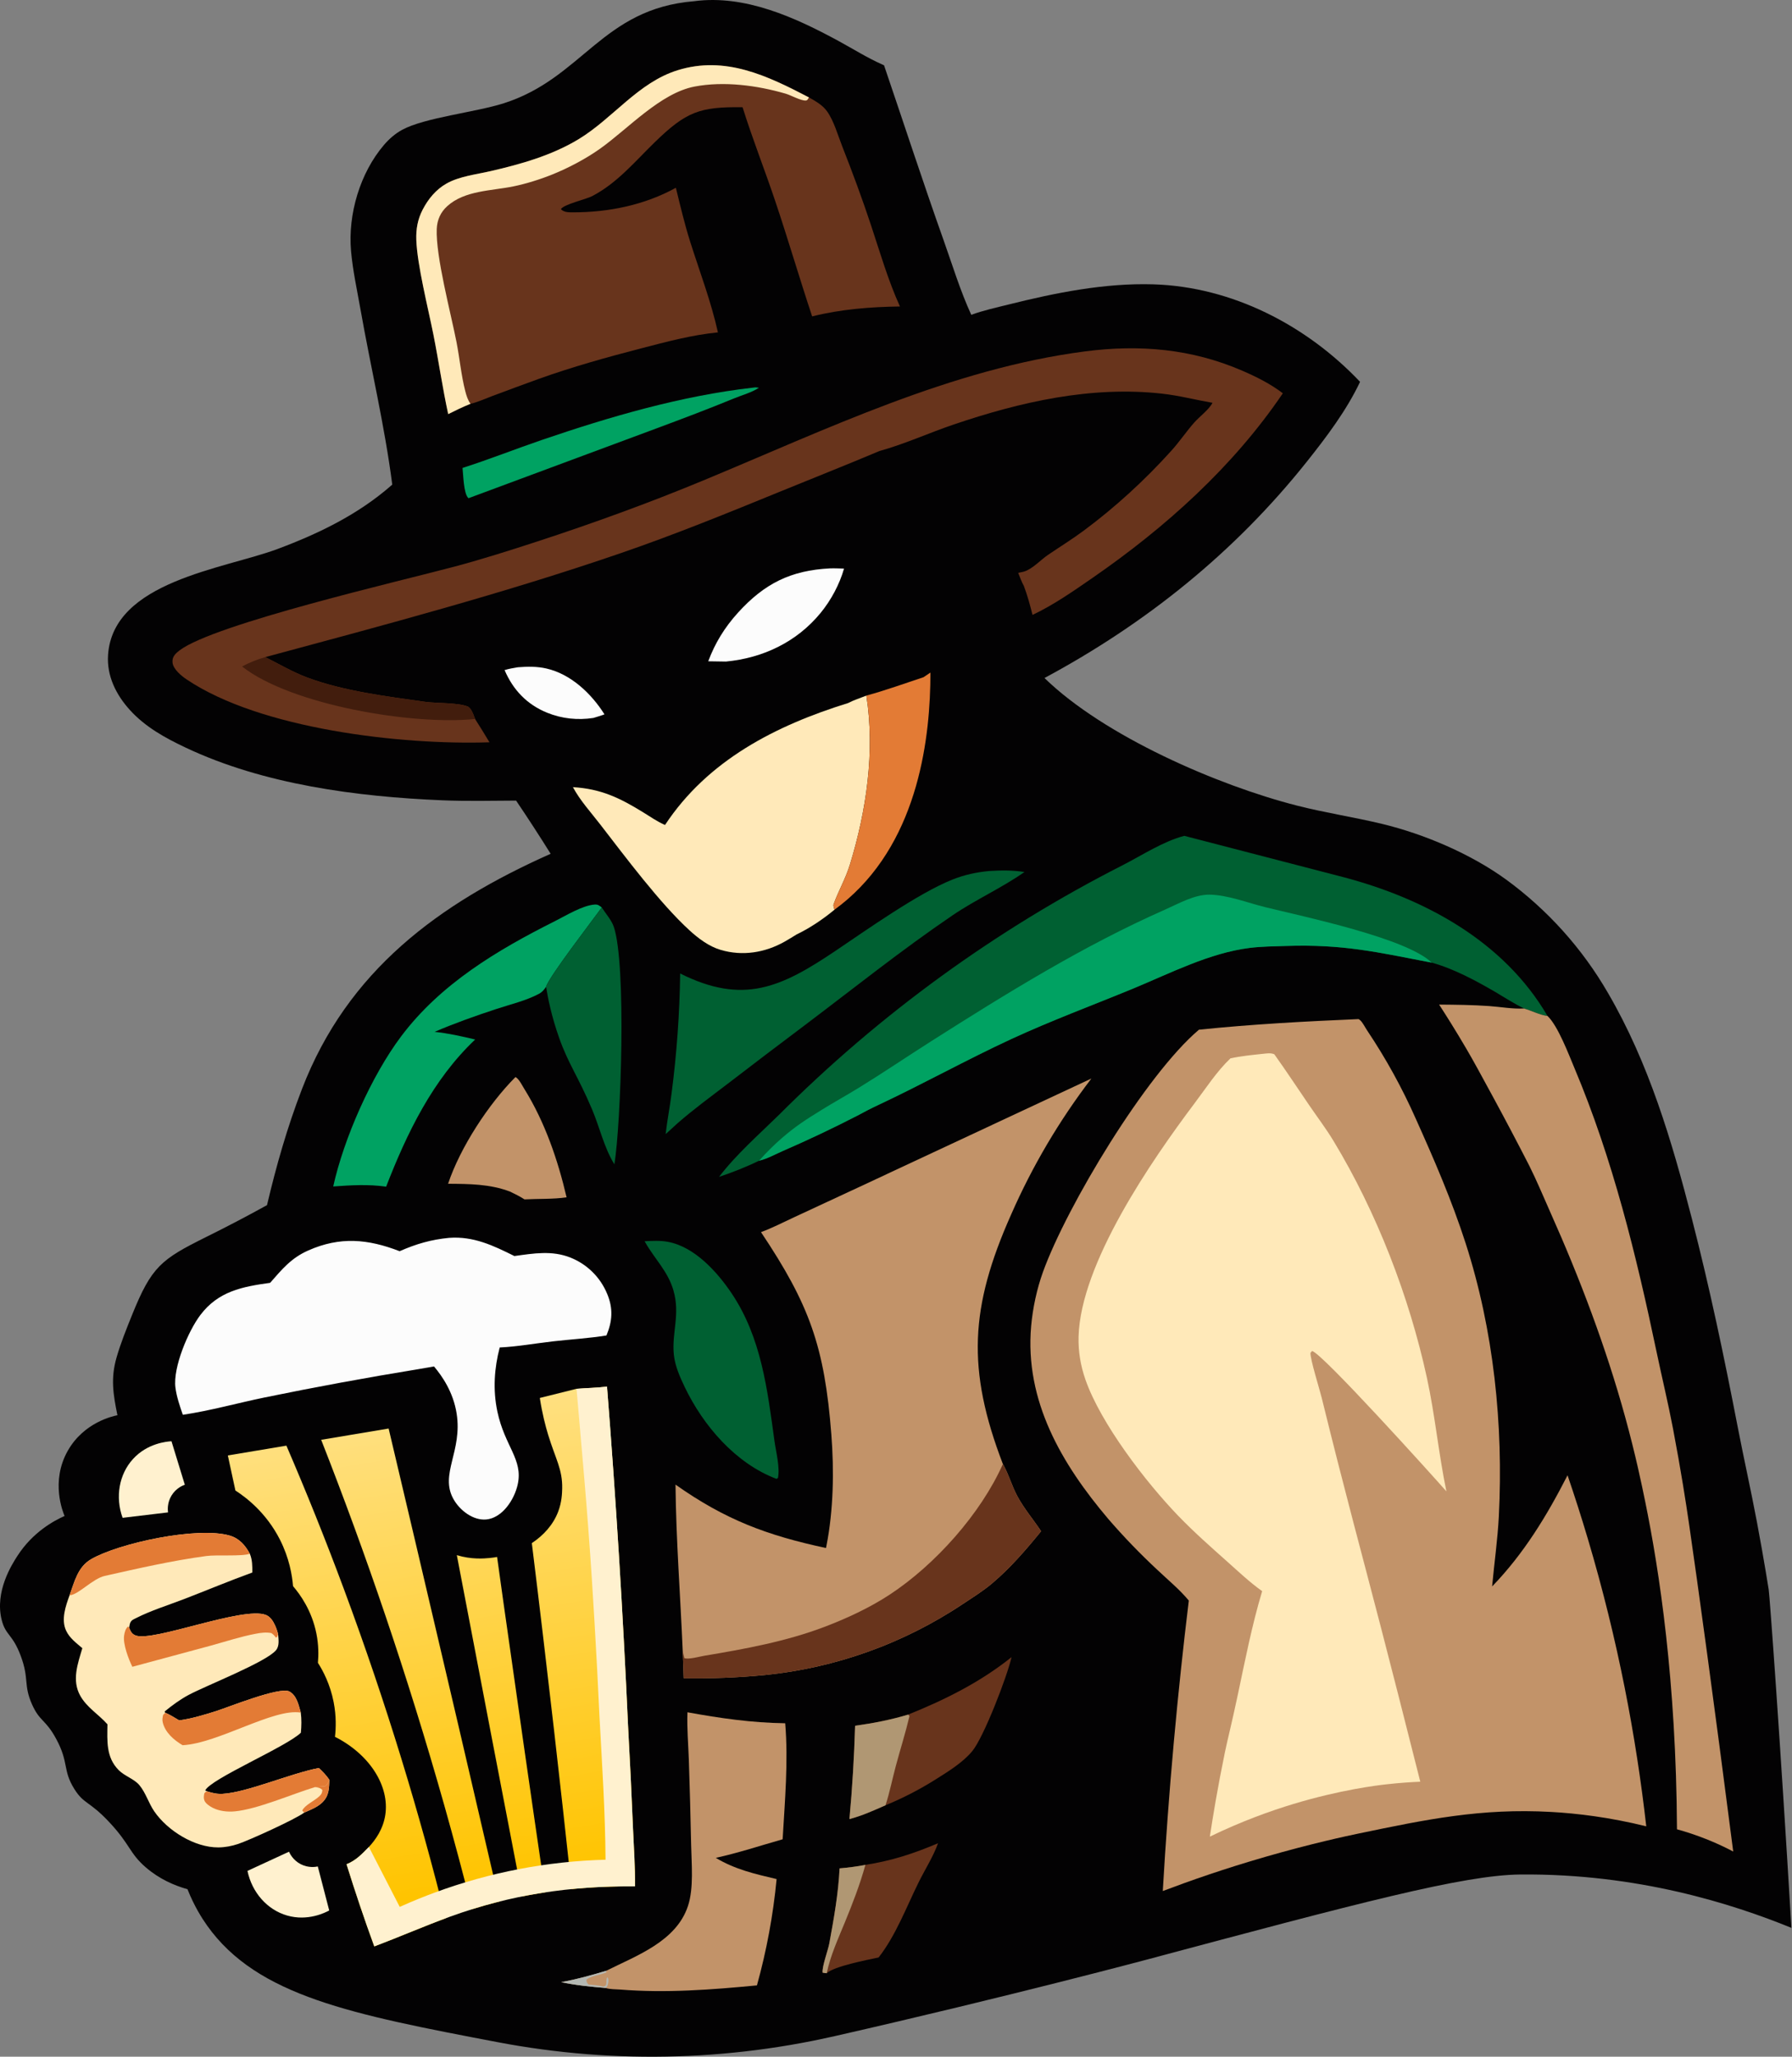
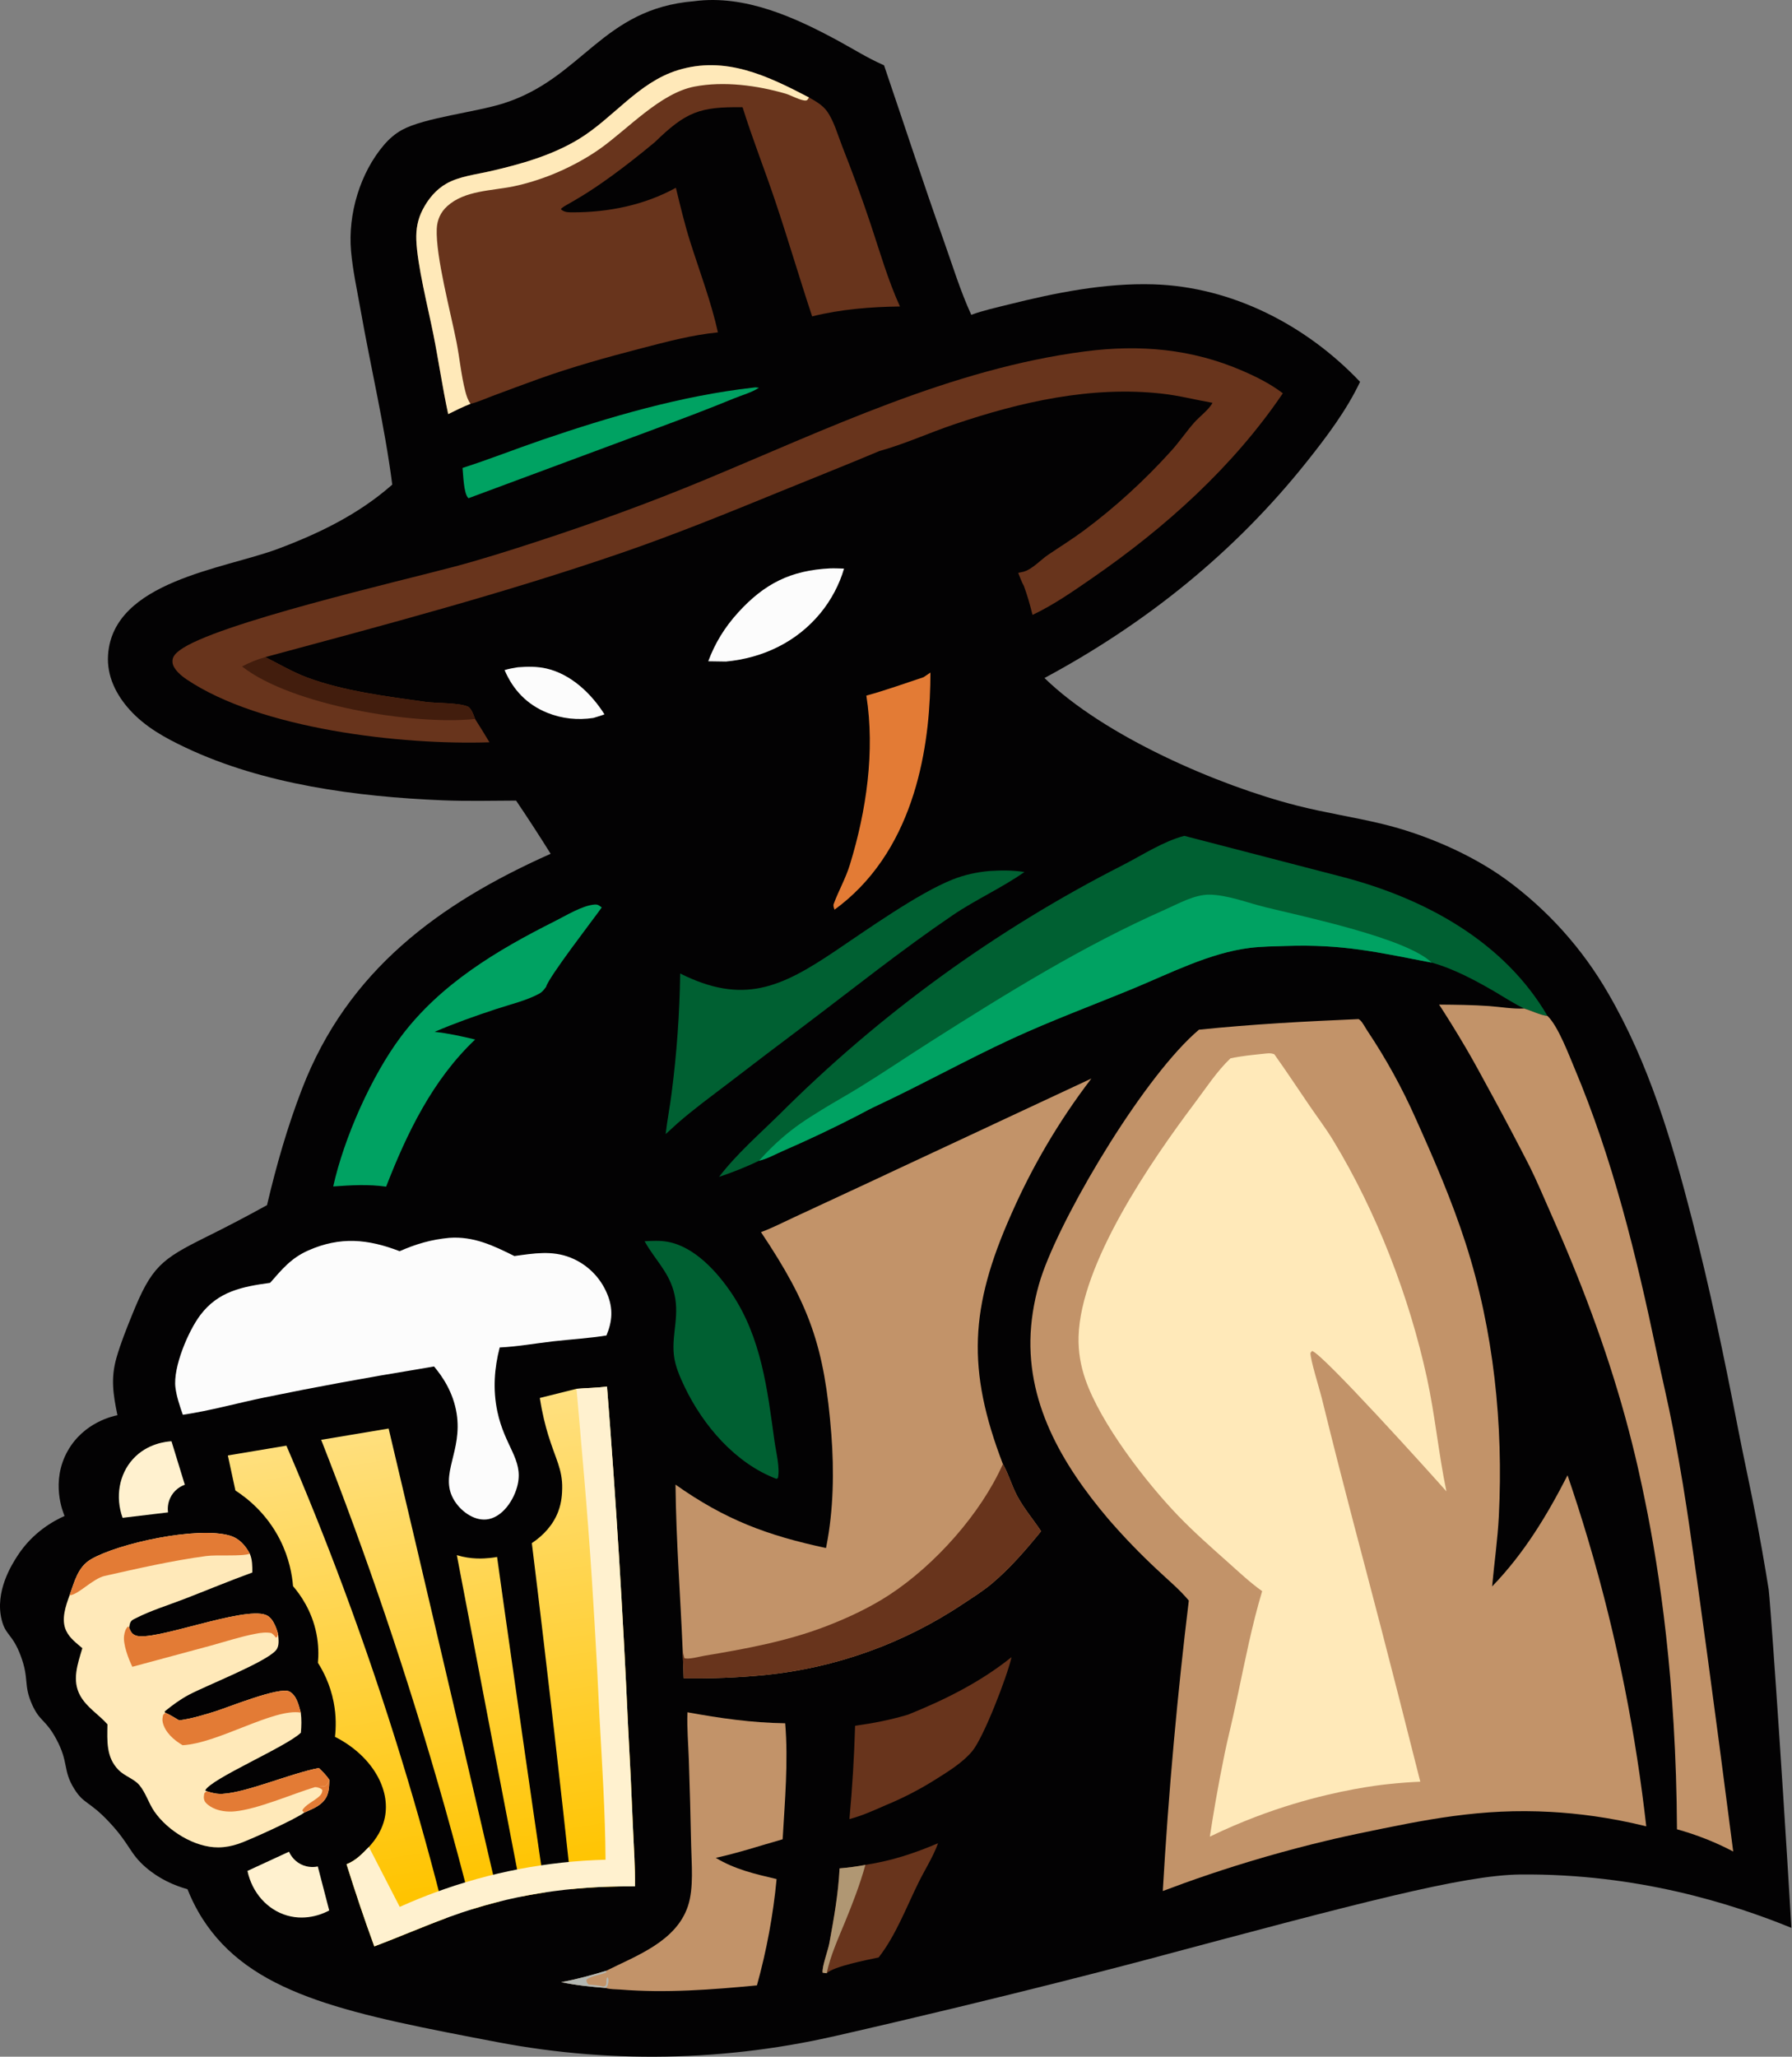
<svg xmlns="http://www.w3.org/2000/svg" width="1743" height="2000" viewBox="0 0 1743 2000" fill="none">
  <rect x="0" y="0" width="1743" height="2000" fill="#808080" stroke="none" />
  <path d="M675.318 1.151C724.558 -5.379 773.558 17.001 815.628 39.871C829.788 47.571 843.788 56.391 858.528 62.901L859.858 63.481C879.168 120.141 897.678 177.031 917.748 233.441C926.378 257.701 933.948 282.721 944.708 306.131C956.438 301.841 968.958 299.121 981.068 296.091C1026.62 284.691 1074.62 275.061 1121.81 276.491C1198.39 278.811 1270.76 316.311 1322.88 371.311C1309.62 399.261 1290.18 424.991 1270.97 449.101C1200.91 537.041 1114.75 606.251 1015.92 659.311C1073.8 715.721 1184.19 763.631 1261.55 783.391C1289 790.401 1316.9 794.561 1344.34 801.181C1385.55 811.131 1430.75 830.461 1465.02 855.361C1470.04 859.031 1474.96 862.821 1479.78 866.751C1484.6 870.671 1489.31 874.721 1493.92 878.891C1498.53 883.061 1503.03 887.341 1507.42 891.741C1511.81 896.141 1516.08 900.651 1520.23 905.281C1524.38 909.901 1528.41 914.631 1532.32 919.461C1536.23 924.291 1540 929.221 1543.66 934.251C1547.31 939.281 1550.83 944.401 1554.22 949.611C1557.61 954.821 1560.85 960.121 1563.97 965.501C1603.79 1033.8 1626.06 1109.25 1645.67 1185.27C1662.92 1252.14 1676.95 1319.17 1690.06 1386.95C1696.07 1418.04 1703.03 1448.94 1708.89 1480.06C1712.68 1500.15 1715.62 1517.19 1717.61 1529.1C1717.61 1529.1 1717.61 1529.14 1717.63 1529.21C1717.63 1529.21 1717.63 1529.21 1717.63 1529.24C1717.63 1529.24 1719 1537.24 1720.32 1545.65C1721.32 1552.02 1731.29 1688.24 1742.43 1874.68C1685.14 1851.36 1592.89 1821.77 1478.89 1822.8C1423.27 1823.3 1321 1850.63 1116.47 1905.29C1116.47 1905.29 981.088 1941.47 811.698 1980.02C800.958 1982.46 790.158 1984.61 790.158 1984.61C782.958 1986.04 775.738 1987.38 768.498 1988.61C761.258 1989.84 754.008 1990.98 746.738 1992.01C739.468 1993.04 732.188 1993.98 724.898 1994.81C717.608 1995.64 710.298 1996.38 702.988 1997.01C695.678 1997.64 688.348 1998.18 681.018 1998.61C673.688 1999.04 666.358 1999.37 659.018 1999.6C651.678 1999.83 644.338 1999.96 636.998 1999.99C629.658 2000.02 622.318 1999.95 614.968 1999.77C607.628 1999.6 600.298 1999.32 592.958 1998.95C585.628 1998.57 578.298 1998.1 570.978 1997.52C563.658 1996.94 556.348 1996.27 549.048 1995.49C541.748 1994.71 534.458 1993.83 527.178 1992.85C519.898 1991.87 512.638 1990.79 505.388 1989.62C498.138 1988.44 490.908 1987.16 483.698 1985.79C343.118 1958.96 250.338 1941.26 201.468 1872.49C196.398 1865.36 188.918 1853.61 182.358 1837.12C169.478 1833.49 155.028 1827.23 141.918 1815.97C125.968 1802.27 126.738 1793.84 106.668 1772.32C86.698 1750.91 81.768 1754.81 72.258 1739.59C60.718 1721.13 67.268 1714.29 54.628 1690.91C44.178 1671.57 38.738 1674.46 31.128 1657.34C22.648 1638.26 28.558 1632.76 20.218 1610.34C12.188 1588.74 5.498 1590.58 1.658 1575.31C-5.332 1547.53 11.718 1521.08 16.948 1512.97C31.948 1489.7 52.688 1478.67 62.818 1474.15C61.378 1470.85 48.868 1440.79 65.958 1410.69C81.658 1383.02 110.068 1377.01 114.218 1376.2C110.128 1356.17 107.518 1340.53 113.268 1320.41C117.358 1306.09 122.968 1292.28 128.528 1278.49C147.488 1231.52 156.778 1224.62 200.468 1202.9C220.458 1193.02 240.198 1182.68 259.708 1171.9C268.828 1133.18 279.428 1096.12 293.748 1058.91C338.028 943.901 426.748 878.701 535.588 830.241C524.738 812.871 513.468 795.491 501.988 778.521C478.128 778.621 454.128 779.221 430.298 778.231C347.128 774.781 256.398 762.901 180.438 726.931C160.428 717.461 141.408 707.011 126.348 690.441C112.938 675.681 103.738 657.341 105.098 636.931C109.868 565.161 217.848 553.301 269.988 533.841C309.858 518.951 348.128 500.421 380.418 472.221L381.528 471.241C374.148 413.971 360.638 357.561 350.608 300.741C347.298 282.001 343.078 262.901 341.428 243.951C338.328 208.401 350.128 168.241 373.478 140.941C378.488 135.081 384.388 129.921 391.178 126.231C413.158 114.301 462.478 109.221 490.158 100.371C566.858 75.831 585.538 8.411 675.308 1.161L675.318 1.151Z" fill="#030203" />
  <path d="M1321.48 991.011C1321.97 991.361 1322.49 991.651 1322.94 992.051C1325.43 994.261 1327.86 999.211 1329.76 1002.04C1338.88 1015.66 1347.4 1029.64 1355.31 1044C1363.22 1058.35 1370.49 1073.02 1377.13 1088.01C1394.95 1127.63 1412.11 1167.31 1425.48 1208.72C1452.88 1293.59 1462.35 1385.33 1457.86 1474.24C1456.71 1497.07 1453.38 1519.9 1451.33 1542.68C1482.25 1510.7 1504.54 1473.97 1524.68 1434.59C1531.52 1454.6 1538.12 1475.16 1544.4 1496.28C1573.86 1595.29 1591.45 1689.41 1601.24 1775.95C1565.5 1767.11 1534.06 1763.38 1508.59 1761.96C1440.52 1758.16 1387.1 1769.29 1321.54 1782.94C1310.57 1785.22 1275.66 1792.66 1230.64 1805.67C1191.23 1817.05 1157.62 1828.79 1131 1838.88C1133.71 1791.86 1137.25 1743.52 1141.73 1693.93C1145.99 1646.82 1150.88 1600.97 1156.3 1556.44C1147.3 1545.57 1136.21 1536.52 1125.99 1526.83C1109.1 1511.14 1093.11 1494.58 1078.04 1477.14C1032.7 1423.69 996.558 1362.29 1002.95 1289.58C1004.5 1271.99 1008.51 1253.3 1014.52 1236.7C1037.71 1172.66 1114.61 1044.83 1166.19 1001.29C1217.91 995.961 1269.58 993.201 1321.5 990.981L1321.48 991.011Z" fill="#C29369" />
  <path d="M1228.04 1024.81C1231.87 1024.43 1235.87 1023.6 1239.49 1025.21C1251.21 1041.65 1262.2 1058.34 1273.57 1074.99C1281.4 1086.46 1289.76 1097.45 1296.97 1109.35C1339.03 1178.8 1370.64 1260.6 1387.88 1339.74C1395.85 1376.32 1399.25 1413.62 1406.86 1450.24C1393.96 1435.56 1285.01 1314.65 1276.13 1313.75L1274.62 1315.59C1274.39 1321.87 1283.53 1351.02 1285.51 1359.05C1308.65 1453.1 1323.88 1508.07 1343.61 1584.26C1352.79 1619.71 1365.85 1670.52 1381.46 1732.58C1373.22 1732.92 1361.86 1733.61 1348.41 1735.12C1339.51 1736.12 1303.91 1740.37 1258.14 1754.19C1235.55 1761.01 1207.64 1771.03 1176.77 1785.97C1179.7 1766.51 1184.36 1738.14 1191.43 1703.91C1194.32 1689.91 1197.52 1678.44 1204.1 1647.37C1211.18 1613.91 1217.8 1580.04 1227.65 1547.26C1215.65 1538.76 1204.78 1528.42 1193.81 1518.66C1177.47 1504.12 1161.17 1489.73 1145.98 1473.97C1114.53 1441.35 1070.6 1384.24 1055.74 1341.52C1051.04 1328 1048.7 1314.26 1049.07 1299.94C1050.9 1228.84 1119.62 1129.04 1161.93 1072.81C1172.88 1058.27 1183.62 1041.66 1196.8 1029.17C1207.1 1026.89 1217.56 1025.93 1228.03 1024.8L1228.04 1024.81Z" fill="#FFE9B9" />
  <path d="M334.497 1545.25C376.187 1657.42 408.447 1764.82 433.497 1865.36C410.177 1874.01 387.317 1883.95 364.057 1892.7C354.397 1866.4 345.437 1839.56 337.067 1812.82C346.347 1809.12 351.957 1802.98 358.797 1796.02C365.407 1788.97 372.687 1778.5 374.757 1764.89C379.017 1736.9 359.677 1706.02 325.817 1688.93C326.757 1680.65 327.197 1668.9 324.527 1655.17C321.137 1637.8 314.247 1624.82 309.227 1616.96C309.917 1609.44 309.947 1599.66 307.757 1588.56C303.247 1565.96 291.797 1550.31 285.027 1542.41C284.147 1531.72 281.387 1515.17 272.297 1497.2C258.817 1470.62 238.937 1455.85 228.977 1449.42C226.527 1438.04 224.057 1426.69 221.607 1415.31C240.607 1412.14 259.567 1408.95 278.567 1405.78C297.717 1450.23 316.467 1496.72 334.497 1545.25ZM405.097 1503.96C396.097 1465.68 387.067 1427.4 378.007 1389.13C356.127 1392.8 334.247 1396.47 312.397 1400.1C355.377 1509.51 396.167 1628.23 432.277 1756.01C441.837 1789.96 450.807 1823.51 459.177 1856.55C468.017 1853.79 476.857 1851.31 485.697 1849.09C459.017 1734.01 432.157 1618.95 405.097 1503.96ZM483.497 1514.02C481.087 1514.46 478.697 1514.8 476.317 1515.02C470.797 1515.58 458.447 1516.59 444.337 1512.26C455.497 1570.7 466.687 1629.13 477.877 1687.53C487.907 1739.7 497.907 1791.86 508.007 1844.06C515.407 1842.59 522.807 1841.27 530.237 1840.17C516.507 1746.62 503.057 1652.98 489.827 1559.34C487.697 1544.23 485.567 1529.12 483.497 1514.01V1514.02ZM615.697 1778.52C614.347 1745.07 612.717 1711.62 610.867 1678.17C605.917 1568.1 599.077 1458.16 590.397 1348.31C580.647 1349.63 570.587 1349.69 560.737 1350.5C548.857 1353.48 536.977 1356.43 525.057 1359.4C527.407 1374.7 530.607 1386.89 533.177 1395.29C540.327 1418.68 547.187 1428.77 546.817 1447.46C546.687 1452.19 546.477 1460.69 542.837 1470.16C537.977 1482.82 528.637 1493.04 517.287 1500.57C524.657 1560.35 531.767 1620.48 538.727 1681.02C544.717 1733.25 550.487 1785.23 556.067 1836.95C576.167 1834.97 596.597 1834.16 617.637 1834.35C617.857 1815.7 616.507 1797.14 615.697 1778.52Z" fill="url(#paint0_linear_130_274)" />
  <path d="M560.748 1350.51C570.578 1349.69 580.668 1349.62 590.418 1348.31C599.108 1458.16 605.928 1568.12 610.878 1678.19C612.728 1711.63 614.348 1745.08 615.718 1778.54C616.538 1797.14 617.858 1815.71 617.638 1834.35C554.778 1833.81 497.108 1842.27 437.908 1863.75C413.048 1872.77 388.798 1883.39 364.068 1892.71C354.428 1866.39 345.448 1839.58 337.088 1812.82C346.338 1809.11 351.958 1802.97 358.798 1796.01C368.808 1815.44 378.808 1834.86 388.818 1854.29C402.208 1848.28 413.868 1843.68 423.128 1840.27C429.758 1837.83 436.438 1835.52 443.168 1833.34C449.898 1831.17 456.668 1829.13 463.478 1827.24C470.288 1825.34 477.128 1823.59 484.008 1821.97C490.888 1820.36 497.798 1818.88 504.748 1817.55C511.688 1816.22 518.658 1815.03 525.648 1813.98C532.638 1812.93 539.648 1812.03 546.678 1811.26C553.708 1810.5 560.748 1809.88 567.798 1809.41C574.848 1808.94 581.908 1808.61 588.978 1808.42C588.668 1762.14 585.628 1715.81 583.098 1669.61C581.678 1638.34 580.038 1607.08 578.168 1575.84C576.778 1552.46 575.048 1523.78 572.188 1485.91C569.738 1453.59 567.228 1424.64 563.218 1378.53C562.198 1366.81 561.348 1357.11 560.758 1350.52L560.748 1350.51Z" fill="#FFF1CF" />
  <path d="M740.188 1198.16C751.028 1194.18 761.728 1188.61 772.238 1183.76L835.678 1154.28L1061.55 1048.77C1053.75 1058.96 1046.26 1069.38 1039.09 1080.02C1031.92 1090.66 1025.07 1101.51 1018.54 1112.56C1012.02 1123.61 1005.83 1134.85 999.978 1146.27C994.128 1157.69 988.628 1169.28 983.478 1181.03C943.378 1271.13 940.158 1331.57 975.458 1423.65L976.358 1425.29C981.418 1434.71 984.348 1445.27 989.428 1454.76C995.988 1467.02 1005 1477.46 1012.63 1489C998.108 1506.84 982.958 1524.43 965.378 1539.36C956.378 1547.01 946.268 1553.29 936.438 1559.8C932.858 1562.19 929.248 1564.52 925.598 1566.79C921.948 1569.07 918.268 1571.28 914.558 1573.45C910.848 1575.61 907.098 1577.72 903.318 1579.77C899.538 1581.82 895.728 1583.81 891.888 1585.74C888.048 1587.67 884.178 1589.55 880.288 1591.36C876.388 1593.18 872.468 1594.93 868.518 1596.63C864.568 1598.33 860.598 1599.96 856.598 1601.54C852.598 1603.11 848.578 1604.63 844.528 1606.08C840.478 1607.53 836.418 1608.92 832.328 1610.25C828.238 1611.58 824.128 1612.84 820.008 1614.05C815.878 1615.25 811.738 1616.39 807.578 1617.47C803.418 1618.55 799.238 1619.56 795.048 1620.51C790.858 1621.46 786.648 1622.35 782.428 1623.17C778.208 1623.99 773.978 1624.75 769.738 1625.44C765.498 1626.13 761.248 1626.76 756.988 1627.32C752.728 1627.88 748.458 1628.38 744.178 1628.81C717.848 1631.37 691.458 1632.42 665.008 1631.97L664.048 1605.49C661.788 1551.62 657.568 1497.56 657.038 1443.67C705.408 1477.83 745.888 1492.99 803.398 1505.32C803.568 1504.51 803.738 1503.71 803.898 1502.9C810.708 1468.24 811.348 1430.02 808.618 1394.91C801.978 1309.64 787.468 1268.84 740.198 1198.17L740.188 1198.16Z" fill="#C29369" />
  <path d="M975.468 1423.65L976.368 1425.29C981.428 1434.71 984.358 1445.27 989.438 1454.76C995.998 1467.02 1005.01 1477.46 1012.64 1489C998.118 1506.84 982.968 1524.43 965.388 1539.36C956.388 1547.01 946.278 1553.29 936.448 1559.8C932.868 1562.19 929.258 1564.52 925.608 1566.79C921.958 1569.07 918.278 1571.28 914.568 1573.45C910.858 1575.61 907.108 1577.72 903.328 1579.77C899.548 1581.82 895.738 1583.81 891.898 1585.74C888.058 1587.67 884.188 1589.55 880.298 1591.36C876.398 1593.18 872.478 1594.93 868.528 1596.63C864.578 1598.33 860.608 1599.96 856.608 1601.54C852.608 1603.11 848.588 1604.63 844.538 1606.08C840.488 1607.53 836.428 1608.92 832.338 1610.25C828.248 1611.58 824.138 1612.84 820.018 1614.05C815.888 1615.25 811.748 1616.39 807.588 1617.47C803.428 1618.55 799.248 1619.56 795.058 1620.51C790.868 1621.46 786.658 1622.35 782.438 1623.17C778.218 1623.99 773.988 1624.75 769.748 1625.44C765.508 1626.13 761.258 1626.76 756.998 1627.32C752.738 1627.88 748.468 1628.38 744.188 1628.81C717.858 1631.37 691.468 1632.42 665.018 1631.97L664.058 1605.49C664.478 1607.84 665.048 1610.12 665.628 1612.44C669.978 1613.88 680.168 1610.91 684.908 1610.12C724.168 1603.57 764.598 1596.2 801.968 1581.99C823.658 1573.75 845.988 1563.38 865.398 1550.63C909.698 1521.52 953.908 1471.99 975.478 1423.66L975.468 1423.65Z" fill="#68341C" />
-   <path d="M435.938 402.681C430.358 376.921 426.628 350.751 421.458 324.891C416.338 299.291 405.748 257.471 404.928 233.191C404.578 222.791 406.248 213.311 411.028 204.021C416.368 193.631 424.018 184.291 434.308 178.481C446.708 171.471 463.318 169.601 477.068 166.441C506.598 159.641 536.668 151.171 562.738 135.381C596.318 115.051 620.658 80.191 659.188 68.271C705.558 53.931 746.438 73.681 786.838 94.731C793.168 98.321 799.978 102.081 804.318 108.101C811.108 117.521 814.868 131.301 819.128 142.121C829.158 167.601 838.588 193.061 847.208 219.051C855.848 245.111 863.968 273.101 875.348 298.031C846.898 298.381 817.588 300.741 789.938 307.661C777.458 270.141 766.378 232.151 753.758 194.701C743.568 164.461 731.798 134.741 722.268 104.281C680.558 103.681 667.348 108.661 636.898 138.271C617.438 157.191 600.468 177.911 576.008 190.701C570.008 193.841 548.058 198.771 545.558 203.431C548.658 206.501 552.758 206.471 556.978 206.481C591.798 206.541 626.888 199.441 657.398 182.601C661.718 200.321 665.928 218.101 671.448 235.501C680.688 264.641 691.668 293.331 698.288 323.221C672.768 325.721 648.228 332.371 623.478 338.791C589.798 347.521 556.748 356.741 523.968 368.461C508.898 373.921 493.858 379.471 478.848 385.101C472.128 387.591 464.558 391.111 457.618 392.691C450.198 395.681 443.098 399.121 435.938 402.711V402.681Z" fill="#68341C" />
+   <path d="M435.938 402.681C430.358 376.921 426.628 350.751 421.458 324.891C416.338 299.291 405.748 257.471 404.928 233.191C404.578 222.791 406.248 213.311 411.028 204.021C416.368 193.631 424.018 184.291 434.308 178.481C446.708 171.471 463.318 169.601 477.068 166.441C506.598 159.641 536.668 151.171 562.738 135.381C596.318 115.051 620.658 80.191 659.188 68.271C705.558 53.931 746.438 73.681 786.838 94.731C793.168 98.321 799.978 102.081 804.318 108.101C811.108 117.521 814.868 131.301 819.128 142.121C829.158 167.601 838.588 193.061 847.208 219.051C855.848 245.111 863.968 273.101 875.348 298.031C846.898 298.381 817.588 300.741 789.938 307.661C777.458 270.141 766.378 232.151 753.758 194.701C743.568 164.461 731.798 134.741 722.268 104.281C680.558 103.681 667.348 108.661 636.898 138.271C570.008 193.841 548.058 198.771 545.558 203.431C548.658 206.501 552.758 206.471 556.978 206.481C591.798 206.541 626.888 199.441 657.398 182.601C661.718 200.321 665.928 218.101 671.448 235.501C680.688 264.641 691.668 293.331 698.288 323.221C672.768 325.721 648.228 332.371 623.478 338.791C589.798 347.521 556.748 356.741 523.968 368.461C508.898 373.921 493.858 379.471 478.848 385.101C472.128 387.591 464.558 391.111 457.618 392.691C450.198 395.681 443.098 399.121 435.938 402.711V402.681Z" fill="#68341C" />
  <path d="M435.938 402.681C430.358 376.921 426.628 350.751 421.458 324.891C416.338 299.291 405.748 257.471 404.928 233.191C404.578 222.791 406.248 213.311 411.028 204.021C416.368 193.631 424.018 184.291 434.308 178.481C446.708 171.471 463.318 169.601 477.068 166.441C506.598 159.641 536.668 151.171 562.738 135.381C596.318 115.051 620.658 80.191 659.188 68.271C705.558 53.931 746.438 73.681 786.838 94.731C785.888 96.101 785.528 97.651 783.688 97.751C778.908 98.001 769.198 92.551 764.078 91.061C736.458 83.031 704.118 78.731 675.598 84.171C642.288 90.521 611.108 125.121 583.558 144.671C569.758 154.461 552.818 163.391 537.148 169.691C525.278 174.471 511.808 178.691 499.288 181.261C478.118 185.601 451.998 185.131 435.048 200.441C428.528 206.331 425.168 213.871 424.808 222.631C423.718 249.261 438.438 304.121 444.018 332.641C447.098 348.391 448.548 364.741 452.518 380.261C453.628 384.591 454.988 389.011 457.628 392.661C450.208 395.651 443.108 399.091 435.948 402.681H435.938Z" fill="#FFE9B9" />
  <path d="M1247.77 382.431C1199.43 453.841 1133.53 512.941 1063.12 561.621C1044.5 574.501 1024.72 588.331 1004.28 597.951C1001.9 588.391 999.357 579.111 995.907 569.861C993.647 565.881 992.117 561.301 990.357 557.071C990.637 557.011 990.917 556.941 991.237 556.881C991.707 556.791 992.207 556.661 992.677 556.571C993.837 556.321 994.967 556.131 996.097 555.791C1004.38 553.221 1012.12 544.471 1019.39 539.551C1030.93 531.711 1042.75 524.411 1053.97 516.101C1084.47 493.531 1113.82 466.601 1139.24 438.381C1147.2 429.571 1153.75 419.791 1161.56 410.921C1166.67 405.091 1175.95 398.381 1179.34 391.701C1163.01 388.851 1146.83 384.651 1130.31 382.801C1061.4 375.091 992.557 390.761 927.637 412.801C903.627 420.921 879.827 431.861 855.437 438.571C823.837 451.891 791.827 464.531 760.067 477.511C708.527 498.581 656.487 519.801 603.787 537.891C490.147 576.921 374.027 607.741 258.067 638.991C271.457 645.731 284.527 653.441 298.597 658.741C333.647 671.941 376.187 677.201 413.307 682.441C424.717 684.041 444.877 683.131 454.747 686.951C458.257 688.301 460.517 694.941 461.767 698.271L462.077 699.151C466.877 706.641 471.547 714.201 476.087 721.821C390.347 724.671 253.157 708.941 181.497 660.661C176.447 657.271 168.357 650.691 167.797 644.141C167.547 641.161 168.237 638.941 170.117 636.621C171.407 635.021 173.037 633.671 174.667 632.421C208.587 606.711 390.817 564.711 442.827 550.791C469.347 543.671 495.777 535.301 521.887 526.781C576.217 509.071 630.857 489.251 683.647 467.371C803.717 417.591 925.097 358.651 1055.24 341.721C1108.16 334.821 1158.98 339.091 1208.35 360.501C1222.18 366.491 1235.78 373.261 1247.76 382.441L1247.77 382.431Z" fill="#68341C" />
  <path d="M235.418 648.071C242.558 644.331 250.278 641.131 258.058 639.011C271.448 645.751 284.538 653.461 298.588 658.751C333.638 671.961 376.198 677.201 413.308 682.431C424.718 684.041 444.878 683.141 454.758 686.951C458.258 688.301 460.528 694.961 461.778 698.291L462.098 699.151C402.118 705.481 283.038 685.651 235.418 648.071Z" fill="#421D0D" />
  <path d="M699.378 1144.44C716.148 1122.46 737.908 1103.49 757.618 1084.16C769.848 1071.92 782.318 1059.93 795.018 1048.18C807.718 1036.43 820.648 1024.94 833.808 1013.7C846.968 1002.46 860.338 991.491 873.928 980.781C887.518 970.071 901.308 959.631 915.308 949.471C929.308 939.301 943.508 929.421 957.898 919.811C972.288 910.201 986.858 900.881 1001.62 891.851C1016.38 882.821 1031.31 874.081 1046.41 865.641C1061.51 857.201 1076.78 849.051 1092.2 841.211C1110.97 831.591 1131.65 818.021 1151.95 812.801L1306.23 852.851C1385.53 873.661 1462.59 915.091 1505.18 987.911C1498.04 987.111 1489.55 982.731 1482.41 980.651C1472.78 976.101 1463.61 970.001 1454.4 964.621C1435.32 953.491 1413.88 941.961 1392.52 936.061C1338.82 925.731 1306.33 918.041 1250.67 919.851C1239 920.231 1227.06 920.321 1215.47 921.761C1176.62 926.601 1138.23 946.361 1102.42 961.171C1062.76 977.571 1022.62 992.341 983.608 1010.39C939.908 1030.61 897.748 1054.11 854.128 1074.58C847.218 1077.79 840.528 1081.29 833.838 1084.92C810.118 1097.13 786.018 1108.55 761.538 1119.16C754.398 1122.28 745.788 1127.07 738.278 1128.7C725.988 1134.74 712.368 1140.07 699.378 1144.42V1144.44Z" fill="#006032" />
  <path d="M738.277 1128.72C753.727 1111.34 768.137 1099.85 778.687 1092.48C784.467 1088.44 790.107 1084.87 799.407 1079.12C811.107 1071.89 823.157 1065.24 834.877 1058.05C858.747 1043.38 881.907 1027.66 905.537 1012.64C978.517 966.251 1053.84 919.551 1133.04 884.601C1146.23 878.781 1161.82 869.781 1176.5 869.981C1193.96 870.221 1213.67 877.961 1230.69 882.161C1267.09 891.161 1368.33 912.231 1392.52 936.081C1338.82 925.751 1306.33 918.061 1250.67 919.871C1239 920.251 1227.06 920.341 1215.47 921.781C1176.62 926.621 1138.23 946.381 1102.42 961.191C1062.76 977.591 1022.62 992.361 983.607 1010.41C939.907 1030.63 897.747 1054.13 854.127 1074.6C847.217 1077.81 840.527 1081.31 833.837 1084.94C810.117 1097.15 786.017 1108.57 761.537 1119.18C754.397 1122.3 745.787 1127.09 738.277 1128.72Z" fill="#00A262" />
  <path d="M437.008 1203.7C460.578 1201.99 479.848 1211.2 500.318 1221.4C519.008 1218.84 536.848 1215.73 554.898 1222.92C555.898 1223.32 556.888 1223.74 557.868 1224.19C558.848 1224.64 559.818 1225.11 560.768 1225.61C561.728 1226.11 562.668 1226.63 563.598 1227.17C564.528 1227.71 565.448 1228.28 566.348 1228.87C567.248 1229.46 568.138 1230.07 569.008 1230.71C569.878 1231.35 570.738 1232 571.568 1232.68C572.408 1233.36 573.228 1234.06 574.028 1234.78C574.828 1235.5 575.618 1236.24 576.378 1237C577.148 1237.76 577.888 1238.54 578.618 1239.33C579.348 1240.13 580.048 1240.94 580.738 1241.77C581.428 1242.6 582.088 1243.45 582.728 1244.32C583.368 1245.19 583.988 1246.07 584.588 1246.96C585.188 1247.86 585.758 1248.77 586.318 1249.7C586.868 1250.63 587.398 1251.57 587.908 1252.52C588.418 1253.47 588.898 1254.44 589.348 1255.41C589.808 1256.39 590.238 1257.38 590.648 1258.37C596.498 1272.41 595.628 1284.9 589.868 1298.63C572.808 1301.4 555.178 1302.39 537.988 1304.35C520.738 1306.32 503.378 1309.49 486.038 1310.32C480.848 1330.22 479.248 1351.22 483.758 1372.57C490.958 1406.62 508.928 1419.02 503.578 1443.42C500.248 1458.6 488.378 1476.17 472.928 1477.57C460.358 1478.71 447.308 1468.97 440.988 1457.61C427.538 1433.4 449.938 1411.3 444.148 1374.55C440.888 1353.86 430.228 1338.34 422.148 1328.76C418.518 1329.39 413.078 1330.39 406.468 1331.47C356.688 1339.59 307.088 1348.72 257.678 1358.86C231.068 1364.33 204.688 1371.79 177.828 1375.77C174.878 1367.29 171.768 1358.21 170.628 1349.27C168.138 1329.68 183.058 1294.37 194.878 1278.74C212.378 1255.6 235.728 1251.18 262.748 1247.45C274.418 1234.17 283.068 1223.41 299.818 1215.98C330.808 1202.25 357.848 1204.79 388.708 1216.69C404.898 1209.58 419.388 1205.37 436.998 1203.69L437.008 1203.7Z" fill="#FCFCFC" />
-   <path d="M810.878 879.101C810.218 880.861 811.158 882.891 811.698 884.591C800.658 893.741 787.838 902.431 774.828 908.671C771.038 911.051 767.178 913.371 763.258 915.631C744.108 926.451 722.188 929.991 700.938 923.691C689.558 920.341 679.248 912.561 670.588 904.631C642.058 878.581 608.108 833.121 583.848 801.741C574.878 790.111 564.158 778.381 557.268 765.441C584.418 767.041 602.658 775.791 625.548 789.891C632.198 794.001 638.748 798.571 645.898 801.801C646.208 801.931 646.528 802.081 646.838 802.211C688.498 739.131 754.588 705.471 824.938 683.651C830.428 680.771 836.918 678.731 842.678 676.411C851.178 730.641 842.708 788.391 826.818 840.301C822.428 854.691 815.748 865.821 810.888 879.111L810.878 879.101Z" fill="#FFE9B9" />
  <path d="M824.248 874.611C820.288 878.041 816.108 881.371 811.698 884.591C811.168 882.901 810.228 880.861 810.878 879.101C815.738 865.811 822.418 854.681 826.808 840.291C842.698 788.381 851.168 730.631 842.668 676.401C861.478 671.321 879.788 664.611 898.278 658.531C900.508 656.991 902.728 655.491 904.988 654.021C905.008 715.931 894.048 814.181 824.248 874.621V874.611Z" fill="#E37B35" />
  <path d="M67.668 1551.26C72.538 1537.96 75.598 1523.75 88.688 1516.17C115.678 1500.55 192.368 1484.06 223.568 1493.28C232.828 1496.02 238.518 1502.67 242.988 1510.88C245.488 1516.77 245.448 1522.84 245.428 1529.15C223.028 1537.27 201.068 1546.49 178.838 1555.05C163.508 1560.95 146.868 1566.08 132.278 1573.5C129.798 1574.76 127.828 1575.38 126.678 1578.06C126.088 1579.45 125.888 1581.35 125.608 1582.85C127.048 1586.32 128.068 1588.83 131.828 1590.34C148.548 1597.07 236.678 1561.58 258.708 1570.45C262.968 1572.17 265.518 1576.23 267.378 1580.24C268.748 1583.19 269.758 1586.09 270.508 1589.24C270.898 1594.32 271.988 1600.58 268.388 1604.8C258.428 1616.44 201.268 1638.74 183.588 1648.12C175.348 1652.5 167.408 1658.34 160.198 1664.24C160.358 1664.68 160.388 1665.25 160.778 1665.51C165.428 1667.36 169.918 1670.43 174.268 1672.92C186.308 1671.31 198.228 1667.68 209.798 1664.04C222.298 1660.11 272.038 1639.86 281.468 1644.85C288.638 1648.65 290.538 1658.26 292.558 1665.37C293.408 1672.16 293.248 1678.13 292.658 1684.93C278.458 1698.71 204.568 1729.9 199.588 1741.13L201.588 1742C206.648 1743.61 211.058 1744.65 216.398 1744.37C240.128 1743.11 282.528 1724.51 310.118 1719.25C313.978 1722.85 317.268 1726.24 320.308 1730.61C320.268 1739.09 319.958 1746.47 313.468 1752.74C308.698 1757.36 302.028 1759.9 296.028 1762.53C287.638 1768.94 242.388 1789.52 231.568 1793.12C225.368 1795.18 218.948 1796.41 212.398 1796.46C189.278 1796.62 162.998 1780.24 150.068 1761.45C144.548 1753.43 141.778 1743.34 135.528 1735.86C130.518 1729.87 121.258 1727.15 115.468 1721.33C103.018 1708.83 104.298 1692.95 104.508 1676.76C95.968 1667.09 84.458 1660.48 78.018 1648.9C69.668 1633.87 75.618 1617.87 80.088 1602.73C74.118 1597.61 67.638 1592.91 64.258 1585.59C59.268 1574.8 63.848 1561.74 67.668 1551.25V1551.26Z" fill="#FFE9B9" />
  <path d="M67.668 1551.26C72.538 1537.96 75.598 1523.75 88.688 1516.17C115.678 1500.55 192.368 1484.06 223.568 1493.28C232.828 1496.02 238.518 1502.67 242.988 1510.88C235.588 1513.71 211.048 1511.7 200.658 1513.1C167.228 1517.61 134.778 1525.07 101.918 1532.44C90.098 1535.09 75.798 1551.18 67.678 1551.27L67.668 1551.26Z" fill="#E37B35" />
  <path d="M125.608 1582.85C127.048 1586.32 128.068 1588.83 131.828 1590.34C148.548 1597.07 236.678 1561.58 258.708 1570.45C262.968 1572.17 265.518 1576.23 267.378 1580.24C268.748 1583.19 269.758 1586.09 270.508 1589.24L269.468 1591.93L268.228 1592.36C266.918 1590.42 265.878 1589.36 263.948 1588.04C258.808 1587.03 253.788 1587.72 248.698 1588.69C233.988 1591.48 219.328 1596.32 204.878 1600.28L128.728 1620.82C125.058 1613.38 119.528 1598.92 120.708 1590.52C121.138 1587.48 122.098 1583.53 124.608 1581.59L125.618 1582.85H125.608Z" fill="#E37B35" />
  <path d="M174.259 1672.93C186.299 1671.32 198.219 1667.69 209.789 1664.05C222.289 1660.12 272.029 1639.87 281.459 1644.86C288.629 1648.66 290.529 1658.27 292.549 1665.38C266.289 1660.83 212.259 1695.27 177.609 1697.08C169.289 1692.21 160.549 1684.68 158.279 1674.81C157.669 1672.17 158.089 1670.13 158.699 1667.58L160.759 1665.52C165.409 1667.37 169.899 1670.44 174.249 1672.93H174.259Z" fill="#E37B35" />
  <path d="M201.578 1742C206.638 1743.61 211.048 1744.65 216.388 1744.37C240.118 1743.11 282.518 1724.51 310.108 1719.25C313.968 1722.85 317.258 1726.24 320.298 1730.61C319.078 1734 319.128 1734.9 316.078 1737C312.788 1737.2 309.508 1737.48 306.228 1737.85C283.748 1744.72 250.368 1759.35 228.308 1761.41C221.248 1762.07 213.408 1761.21 207.008 1758.01C204.178 1756.59 199.698 1753.7 198.698 1750.55C197.888 1748.01 198.318 1746.39 198.728 1743.83C200.518 1742.05 199.518 1742.57 201.588 1742H201.578Z" fill="#E37B35" />
  <path d="M320.298 1730.61C320.258 1739.09 319.948 1746.47 313.458 1752.74C308.688 1757.36 302.018 1759.9 296.018 1762.53C295.258 1762.08 294.598 1761.28 293.968 1760.65C296.358 1755.31 305.958 1751.11 310.428 1746.9C312.668 1744.79 313.348 1743.59 313.548 1740.56C311.018 1738.2 309.578 1738.39 306.218 1737.85C309.488 1737.48 312.778 1737.19 316.068 1737C319.118 1734.89 319.068 1734 320.288 1730.61H320.298Z" fill="#E37B35" />
  <path d="M1399.77 976.881C1415.97 977.011 1432.23 977.171 1448.39 978.311C1459.53 979.101 1471.27 981.301 1482.41 980.671C1489.56 982.751 1498.04 987.121 1505.18 987.931C1515.38 997.551 1525.83 1025.41 1531.52 1038.92C1568.71 1127.24 1591.57 1220.68 1611.19 1314.24C1616.42 1339.18 1622.46 1364.03 1627.23 1389.05C1635.09 1430.29 1639.96 1462.02 1642.96 1482.61C1651.61 1541.95 1667.06 1654.61 1685.83 1800.47C1678.47 1796.59 1670.23 1792.68 1661.12 1789C1650.4 1784.66 1640.3 1781.37 1631.12 1778.85C1630.34 1633.94 1613.88 1527.03 1600.23 1460.25C1596.77 1443.33 1590.94 1415.05 1580.76 1378.05C1562.02 1309.97 1536.58 1242.9 1507.79 1178.49C1501.09 1163.49 1494.83 1148.25 1487.46 1133.55C1476.07 1111.32 1464.42 1089.22 1452.51 1067.27C1439.86 1043.95 1433.39 1032.02 1426.09 1019.55C1415.54 1001.53 1406.28 986.921 1399.76 976.871L1399.77 976.881Z" fill="#C29369" />
  <path d="M668.658 1665.06C700.658 1670.87 731.158 1675.28 763.728 1675.73C766.838 1712.89 763.388 1751.42 761.238 1788.56C739.608 1794.7 718.218 1801.81 696.218 1806.61C715.058 1817.94 734.238 1822.25 755.368 1827.25C753.708 1844.73 751.278 1862.1 748.078 1879.36C744.888 1896.62 740.938 1913.71 736.238 1930.63C692.168 1934.83 647.468 1938.28 603.218 1934.68C599.178 1934.35 592.768 1934.53 589.008 1933.11C574.528 1931.93 560.058 1930.51 545.838 1927.47C560.808 1924.8 575.118 1920.78 589.658 1916.41C618.978 1901.74 657.718 1887.95 669.138 1853.48C674.968 1835.89 672.598 1812.36 672.238 1793.94C671.678 1766.46 670.928 1738.98 670.008 1711.51C669.478 1696.15 668.068 1680.39 668.658 1665.06Z" fill="#C29369" />
  <path d="M545.838 1927.48C560.808 1924.81 575.118 1920.79 589.658 1916.42L589.778 1917.95C583.818 1920.64 575.428 1921.15 570.418 1924.96C570.468 1927.69 570.698 1927.71 572.468 1929.83C577.278 1930.2 581.998 1930.54 586.668 1931.77C587.808 1931.35 589.008 1931.35 589.468 1930.12C590.348 1927.77 589.158 1924.26 590.898 1922.7C592.208 1924.84 591.868 1927.05 591.228 1929.51C590.748 1931.37 590.568 1932.1 589.018 1933.12C574.538 1931.94 560.068 1930.52 545.848 1927.48H545.838Z" fill="#B4B8B3" />
  <path d="M962.417 846.961C973.977 846.271 984.978 846.131 996.448 847.961C974.307 863.501 949.078 874.741 926.598 890.011C876.898 923.761 830.488 960.981 782.588 997.081C757.588 1015.84 732.697 1034.74 707.917 1053.79C691.417 1066.39 674.518 1078.69 658.908 1092.39L647.438 1102.85C648.918 1089.61 651.588 1076.45 653.218 1063.19C658.248 1024.51 661.038 985.661 661.578 946.651C722.838 977.291 759.567 960.331 812.367 924.801C843.158 904.091 893.027 868.671 926.128 855.421C937.897 850.711 949.817 848.091 962.417 846.971V846.961Z" fill="#006032" />
  <path d="M324.107 1153.74C334.507 1106.76 361.247 1046.33 390.057 1007.92C428.407 956.791 483.557 923.931 539.747 895.731C550.607 890.281 566.327 880.541 578.297 879.611C581.607 879.351 582.747 880.501 585.307 882.431C576.647 894.591 533.647 950.191 531.167 959.611C529.137 962.431 527.367 964.731 524.247 966.401C511.707 973.091 496.447 976.671 482.947 981.111C462.747 987.751 442.257 994.991 422.727 1003.39C436.097 1004.8 449.127 1007.72 462.177 1010.85C420.897 1049.85 395.807 1101.82 375.577 1153.94C358.377 1151.47 341.357 1152.49 324.117 1153.74H324.107Z" fill="#00A262" />
  <path d="M626.997 1207C634.617 1206.64 641.957 1206.19 649.507 1207.57C675.497 1212.29 697.607 1236.82 711.607 1257.66C740.547 1300.71 746.397 1351.21 753.287 1401.19C754.737 1411.75 758.767 1426.9 756.697 1437.17L755.247 1438.08C715.407 1423 684.037 1386.42 665.987 1348.77C661.277 1338.94 656.517 1328.16 655.407 1317.21C653.237 1295.73 661.857 1278.3 654.977 1254.67C649.627 1236.29 636.927 1224.4 627.767 1208.4L626.987 1207.01L626.997 1207Z" fill="#006032" />
  <path d="M883.367 1667.3C919.427 1652.73 953.457 1635.8 983.897 1611.42C979.587 1630.37 956.817 1689.33 945.757 1702.74C936.567 1713.88 922.567 1722.45 910.397 1730.12C902.597 1735.05 894.607 1739.63 886.407 1743.87C878.207 1748.1 869.847 1751.97 861.317 1755.48C849.877 1760.52 838.317 1765.74 826.197 1768.92C829.017 1738.59 830.817 1708.58 831.717 1678.15C849.317 1675.74 866.327 1672.44 883.367 1667.3Z" fill="#68341C" />
-   <path d="M883.367 1667.3L884.627 1668.73C880.777 1685.03 875.657 1701.08 871.327 1717.27C867.927 1729.97 865.347 1742.97 861.317 1755.48C849.877 1760.52 838.317 1765.74 826.197 1768.92C829.017 1738.59 830.817 1708.58 831.717 1678.15C849.317 1675.74 866.327 1672.44 883.367 1667.3Z" fill="#B09773" />
-   <path d="M585.297 882.431C589.007 888.211 594.827 894.751 597.007 901.221C609.447 938.061 603.987 1093.06 597.597 1132.21C587.657 1116.28 583.237 1096.15 575.897 1078.82C562.247 1046.58 552.977 1034.95 543.907 1009.4C536.507 988.571 532.967 970.851 531.147 959.621C533.627 950.201 576.627 894.601 585.287 882.441L585.297 882.431Z" fill="#006032" />
-   <path d="M501.358 1047.37C501.648 1047.54 501.958 1047.67 502.228 1047.87C505.348 1050.19 508.068 1055.81 510.198 1059.24C529.958 1091.09 542.618 1127.97 551.098 1164.31C537.918 1166.22 523.528 1165.6 510.148 1166.3C505.598 1163.35 500.888 1161.04 496.008 1158.7C476.368 1151.3 456.488 1151.27 435.838 1151.12C447.588 1115.82 475.368 1073.4 501.348 1047.38L501.358 1047.37Z" fill="#C29369" />
  <path d="M841.738 1813.42C867.268 1809.5 888.628 1802.46 912.398 1792.4C907.608 1805.66 899.708 1817.87 893.468 1830.5C881.578 1854.56 871.238 1882.25 854.588 1903.48C843.578 1905.84 811.248 1912.03 804.108 1918.79C802.718 1918.71 801.448 1918.5 800.088 1918.25C799.448 1912.13 805.328 1896.83 806.648 1889.66C811.058 1865.72 815.438 1841.17 816.618 1816.84C825.118 1816.08 833.368 1815.09 841.738 1813.42Z" fill="#68341C" />
  <path d="M816.617 1816.84C825.117 1816.08 833.367 1815.09 841.737 1813.42C836.397 1832.72 829.207 1851.23 821.597 1869.73C814.937 1885.92 807.747 1901.59 804.117 1918.8C802.727 1918.72 801.457 1918.51 800.097 1918.26C799.457 1912.14 805.337 1896.84 806.657 1889.67C811.067 1865.73 815.447 1841.18 816.627 1816.85L816.617 1816.84Z" fill="#B09773" />
  <path d="M732.568 376.951C734.628 376.551 736.118 376.721 738.178 377.061C731.498 381.551 721.668 384.251 714.148 387.351C689.058 397.671 663.938 407.121 638.538 416.581L455.748 484.451C455.618 484.351 455.468 484.281 455.358 484.161C450.958 479.741 450.598 461.701 449.878 455.041C475.728 446.761 501.118 436.681 526.818 427.891C593.078 405.251 662.768 384.831 732.548 376.951H732.568Z" fill="#00A262" />
  <path d="M807.448 552.701C811.928 552.541 816.478 552.811 820.958 552.911C816.538 568.331 808.328 583.621 798.168 596.021C774.978 624.291 742.188 639.861 706.138 643.311L688.878 643.051C695.458 625.301 704.948 609.991 717.638 595.971C743.378 567.531 769.078 554.591 807.458 552.701H807.448Z" fill="#FCFCFC" />
  <path d="M503.628 648.861C513.108 648.131 522.248 647.951 531.568 650.091C555.348 655.541 575.288 674.531 587.948 694.661C584.408 695.991 580.768 697.031 577.158 698.151C561.908 700.461 546.668 698.921 532.328 693.131C512.658 685.191 499.058 670.951 490.788 651.611C495.008 650.281 499.278 649.611 503.618 648.871L503.628 648.861Z" fill="#FCFCFC" />
  <path d="M119.248 1475.96C133.978 1474.2 148.708 1472.44 163.438 1470.68C163.158 1468.68 162.418 1461.58 166.798 1454.35C171.198 1447.08 177.868 1444.46 179.768 1443.78C175.448 1429.69 171.118 1415.6 166.798 1401.51C162.368 1401.76 143.408 1403.33 129.328 1418.8C115.768 1433.71 111.968 1455.77 119.238 1475.96H119.248Z" fill="#FFF1CF" />
  <path d="M240.697 1819.29C254.167 1813.07 267.637 1806.85 281.107 1800.63C281.917 1802.48 285.007 1808.91 292.527 1812.78C300.087 1816.66 307.147 1815.4 309.107 1814.98C312.807 1829.25 316.517 1843.51 320.217 1857.78C316.307 1859.89 299.347 1868.49 279.247 1862.69C259.887 1857.1 245.097 1840.3 240.697 1819.29Z" fill="#FFF1CF" />
  <defs>
    <linearGradient id="paint0_linear_130_274" x1="480.487" y1="1832.33" x2="404.497" y2="1372.68" gradientUnits="userSpaceOnUse">
      <stop stop-color="#FFC400" />
      <stop offset="1" stop-color="#FFE081" />
    </linearGradient>
  </defs>
</svg>